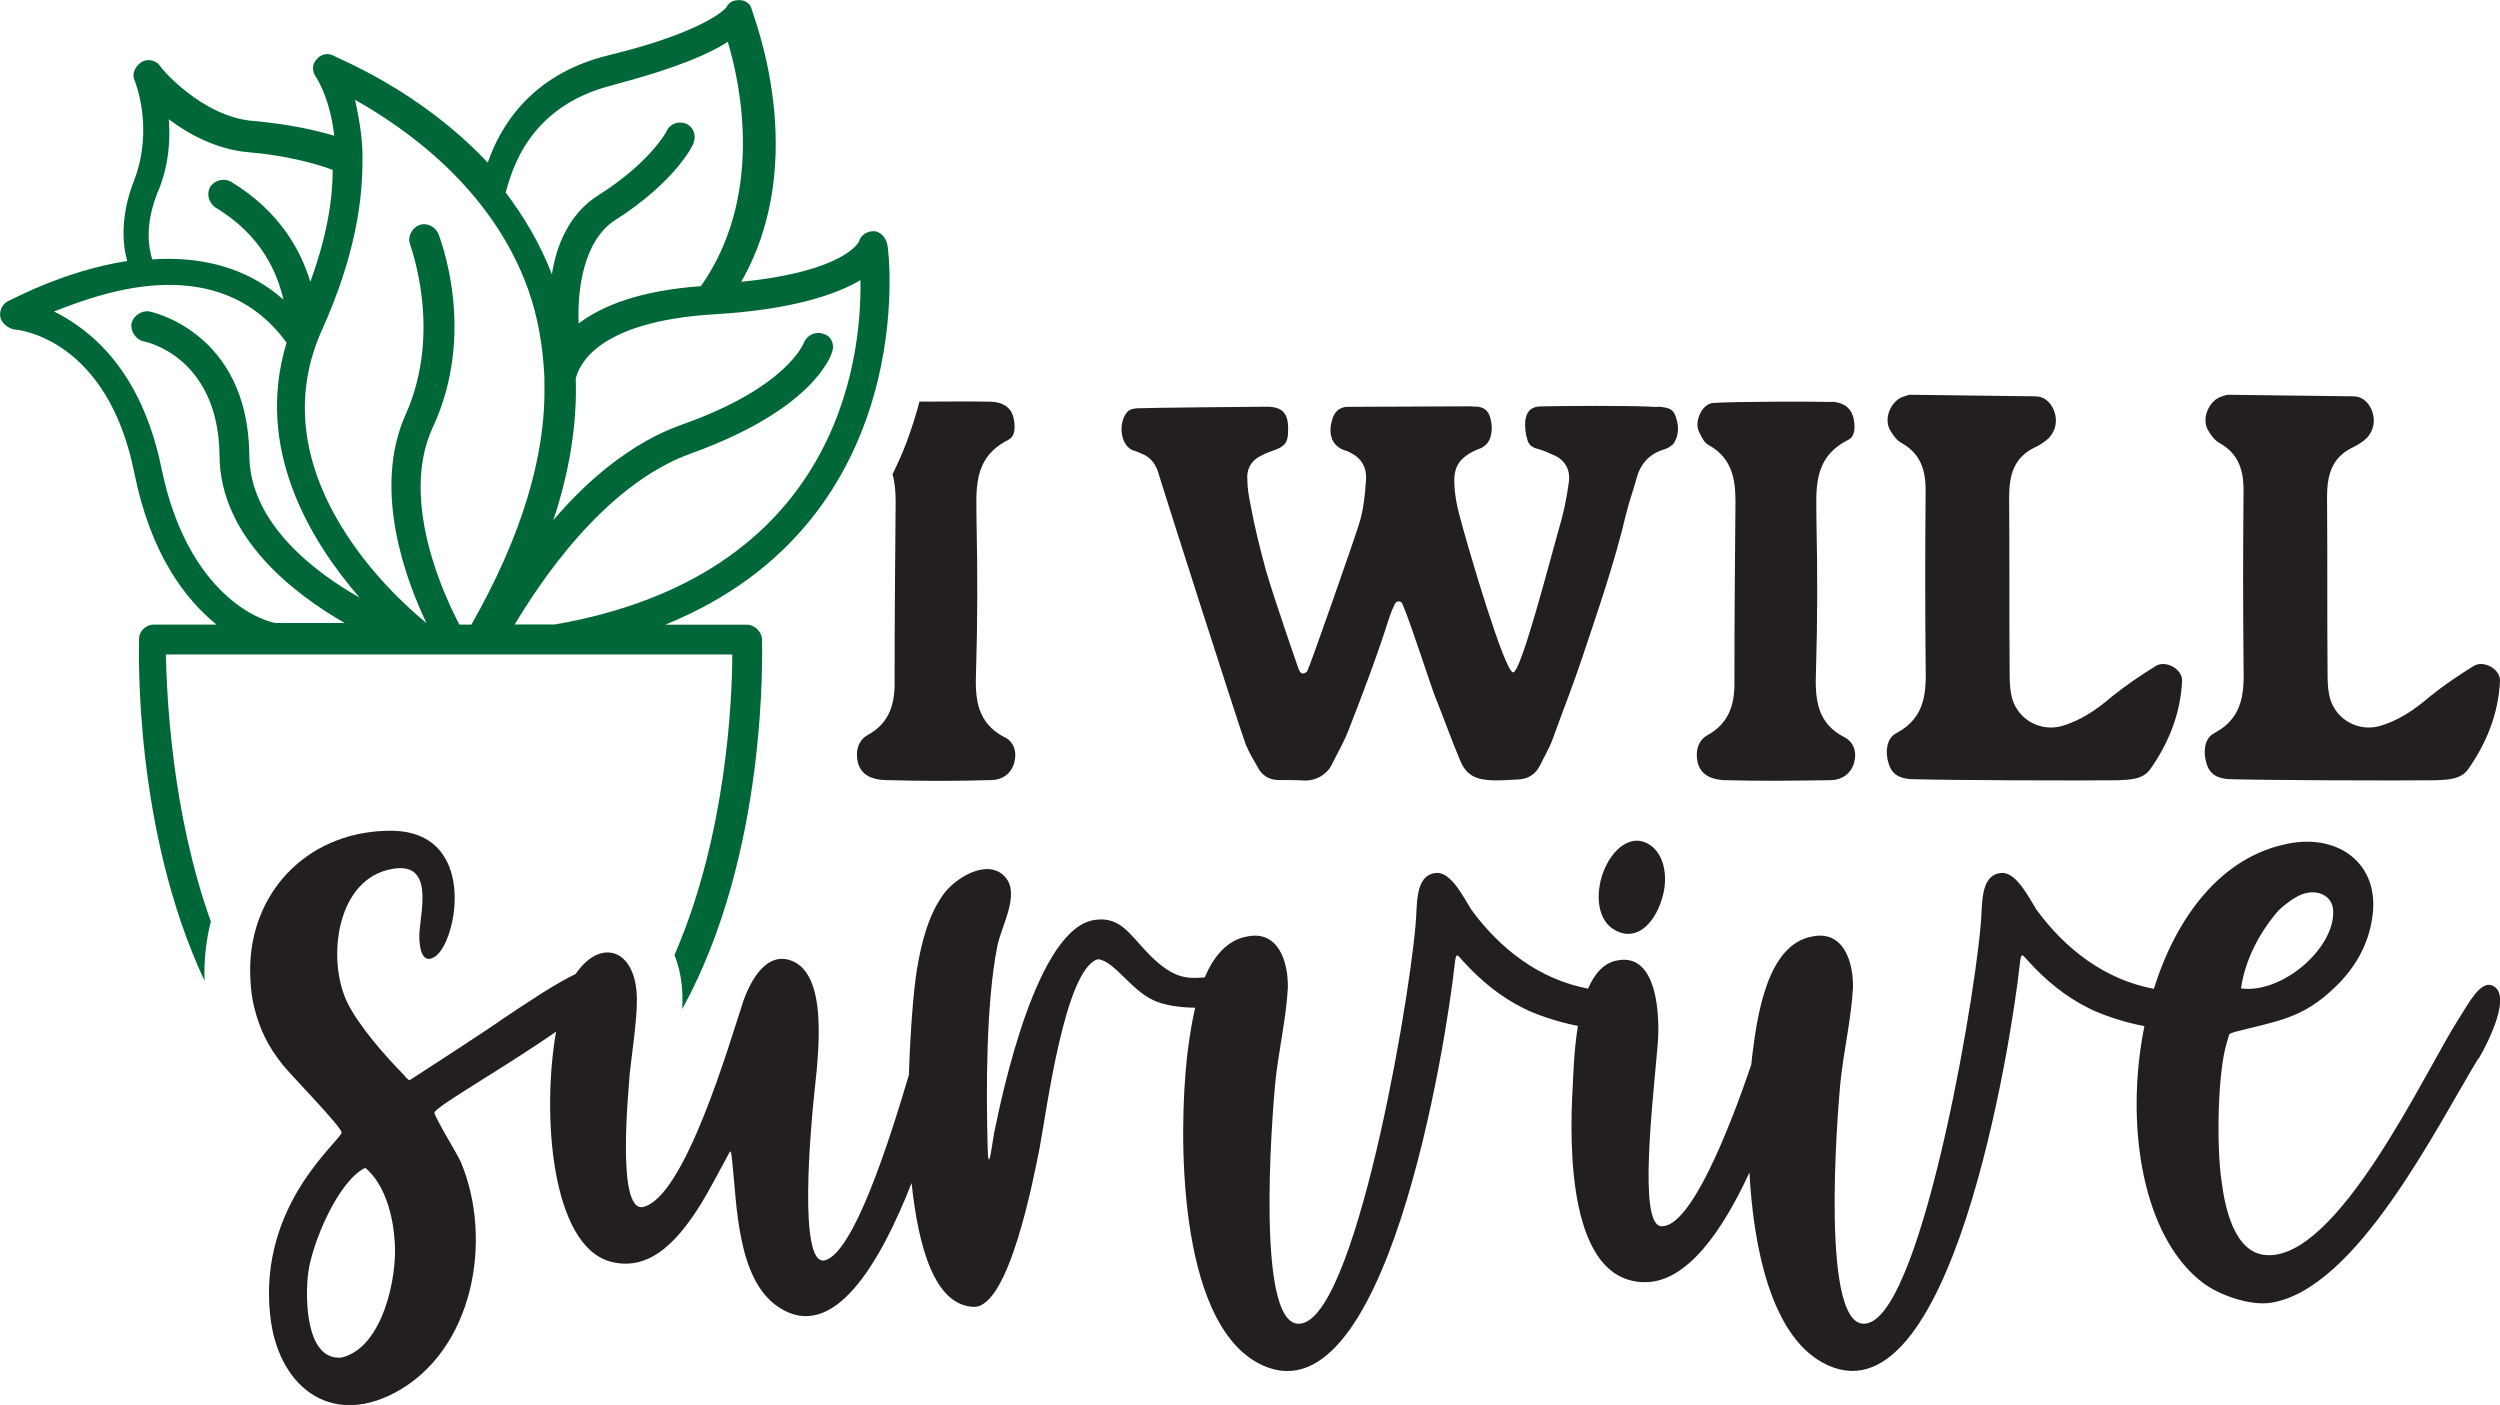
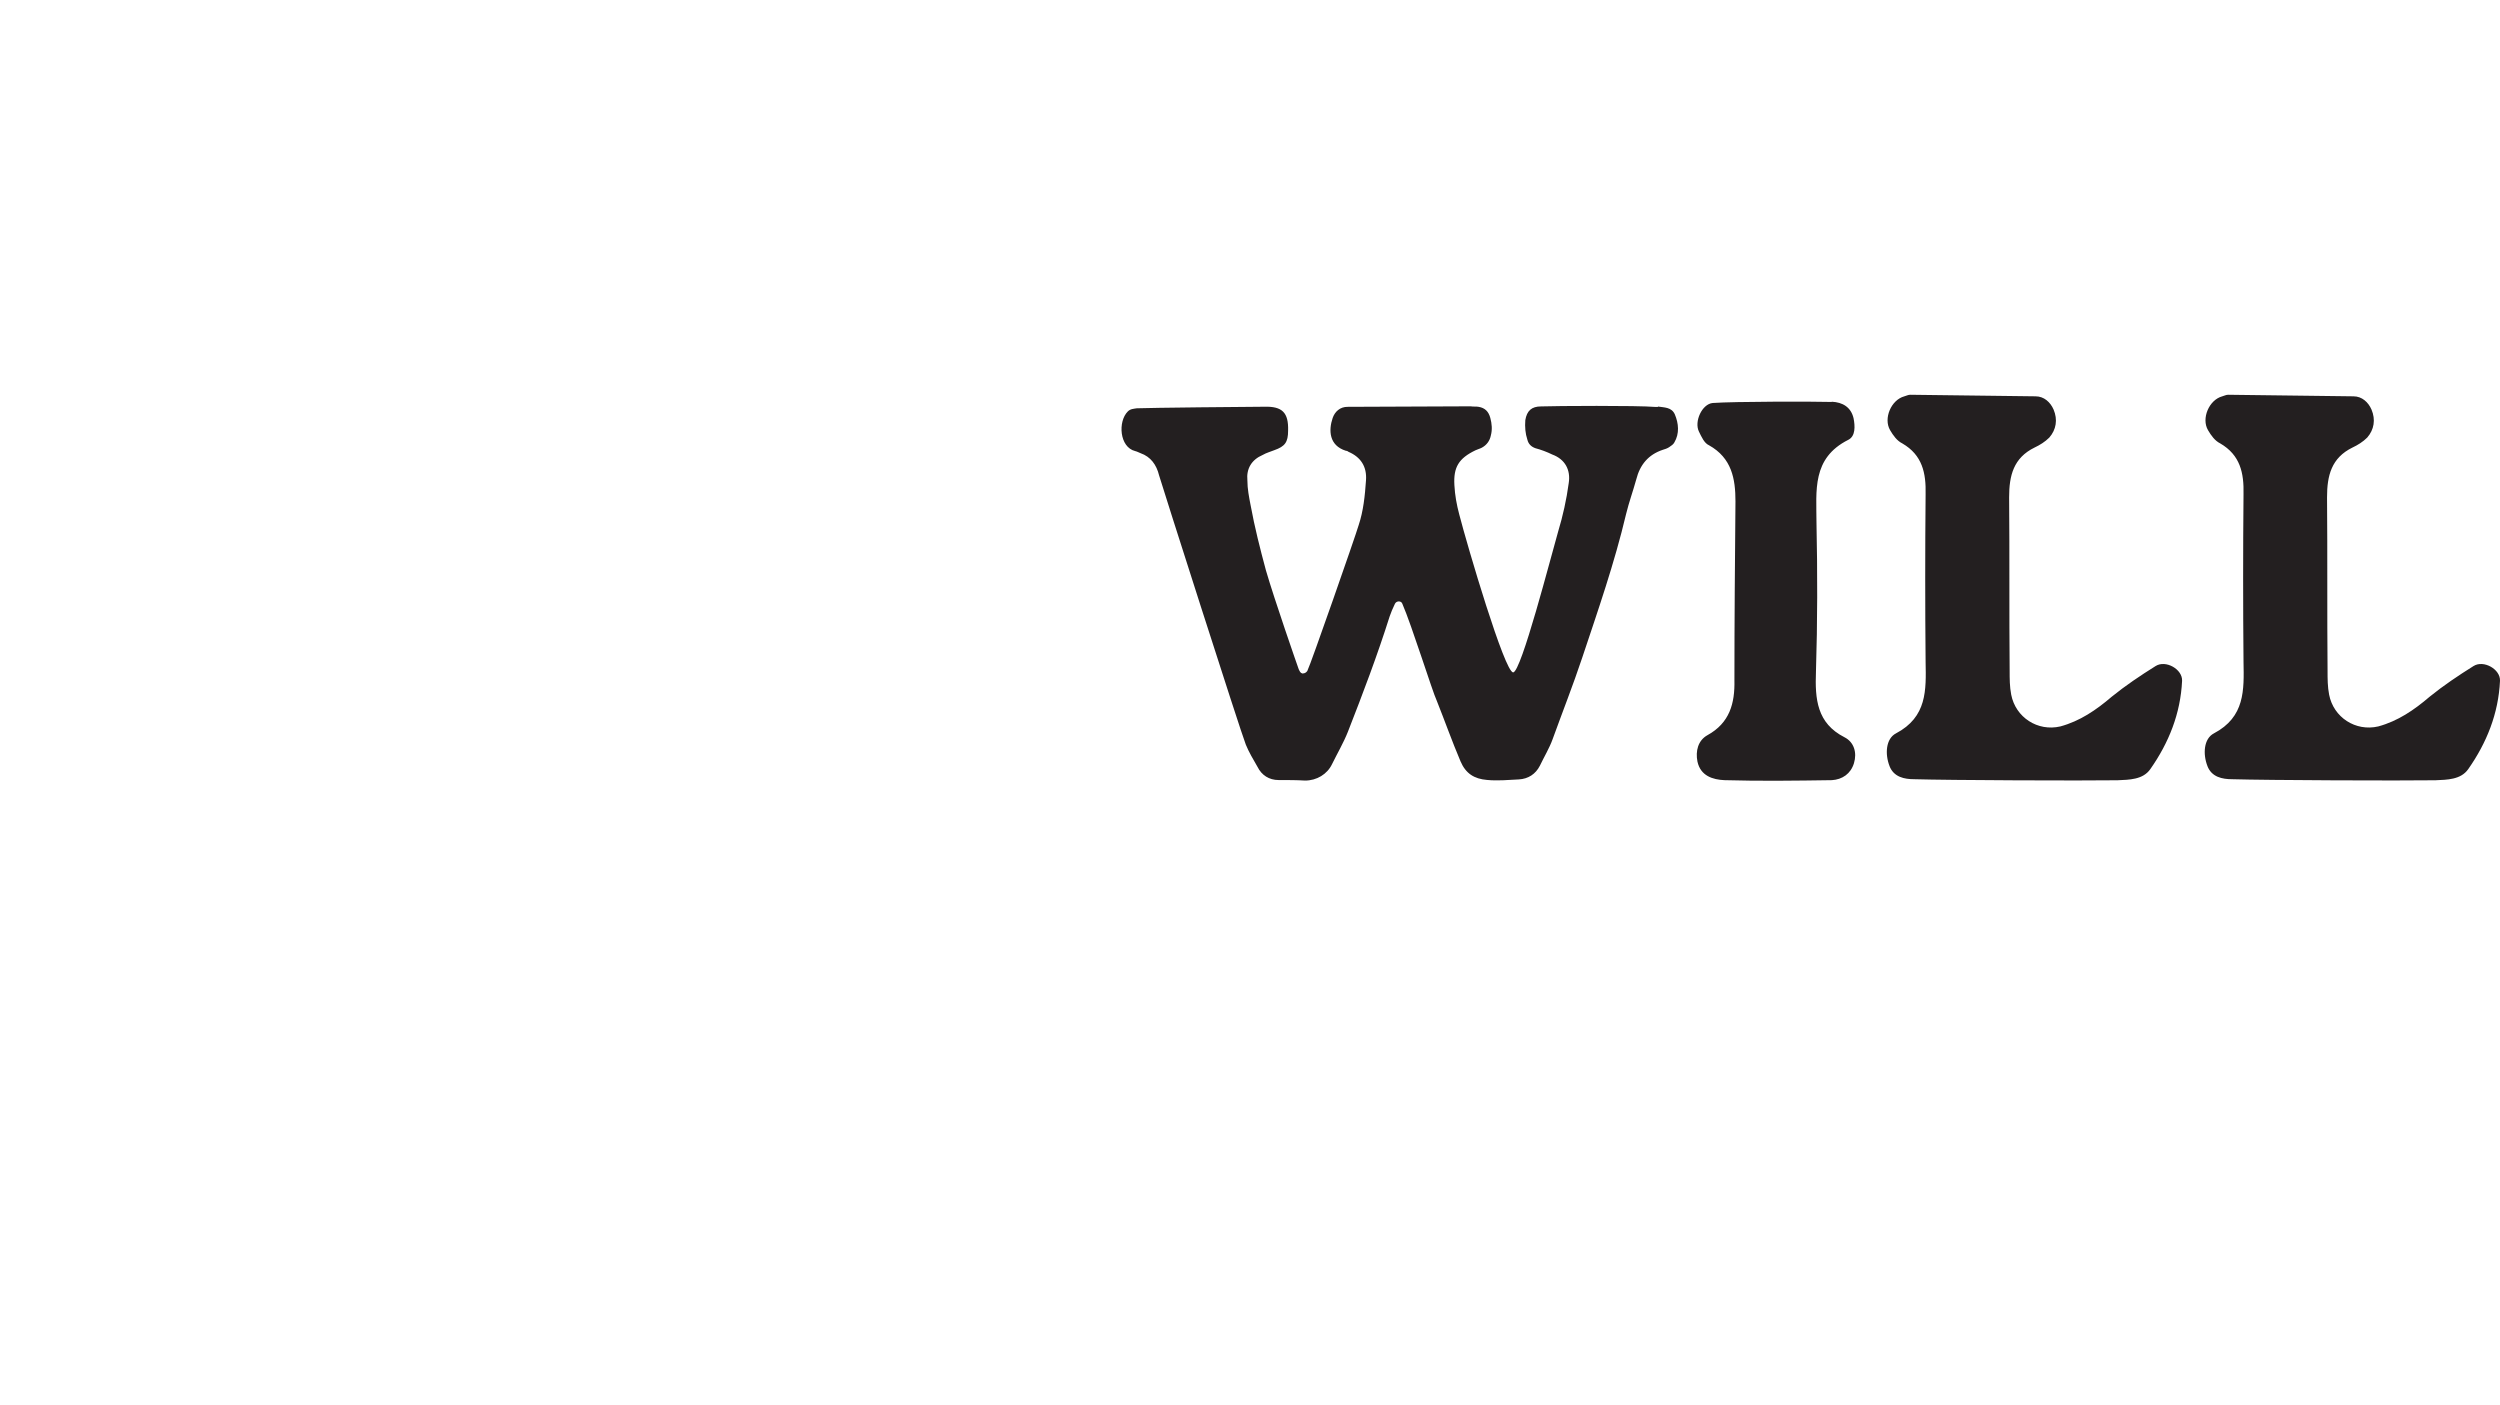
<svg xmlns="http://www.w3.org/2000/svg" id="Layer_1" viewBox="0 0 240.08 134.92">
  <defs>
    <style>.cls-1{fill:#006838;}.cls-2{fill:#231f20;}</style>
  </defs>
-   <path class="cls-1" d="m13.35,61.41c0,.95-.54,18.23,6.29,32.77,0-.04,0-.07,0-.11-.06-1.93.15-3.8.61-5.56-3.8-10.64-4.23-21.81-4.32-25.66h54.39c0,4.24-.54,17.36-5.55,28.86.48,1.19.77,2.62.77,4.3,0,.29-.01.59-.03.9,8.28-15.01,7.67-34.48,7.67-35.49,0-.72-.72-1.43-1.43-1.43h-7.87c24.76-10.02,21.47-36.21,21.33-36.5-.14-.72-.72-1.29-1.29-1.29-.72,0-1.29.43-1.43,1,0,0-1.29,2.86-11.31,3.86,6.73-11.74,1.16-25.48,1-26.19-.13-.58-.72-.86-1.15-.86-.57,0-1,.14-1.29.72,0,0-1.86,2.29-11.31,4.58-7.59,1.86-10.45,7.01-11.59,10.31-6.58-7.01-14.46-10.02-14.89-10.31-.57-.29-1.29,0-1.57.43-.43.43-.43,1.15,0,1.72,0,0,1.29,1.86,1.72,5.58-1.86-.57-4.58-1.15-7.87-1.43-4.87-.43-8.87-5.15-8.87-5.3-.43-.57-1.29-.72-1.86-.29-.57.43-.86,1.15-.57,1.72,0,0,1.86,4.44,0,9.45-1.43,3.58-1.15,6.3-.72,7.87-6.3,1-11.31,3.86-11.45,3.86-.57.29-.86,1-.72,1.57.14.57.72,1,1.29,1.15.43,0,9.02.86,11.59,13.88,1.57,7.73,4.87,12.02,7.87,14.46h-6.01c-.72,0-1.43.57-1.43,1.43ZM82.63,26.91c.14,7.87-2.29,28.34-29.34,33.06h-3.86c2.15-3.58,8.45-13.45,17.03-16.46,11.45-4.15,13.31-9.16,13.45-9.73.29-.72-.14-1.57-.86-1.72-.72-.29-1.57.14-1.86.86,0,0-1.57,4.29-11.74,7.87-4.87,1.72-9.16,5.44-12.31,9.16,1.57-4.72,2.29-9.3,2.15-13.6.29-1.15,1.86-5.44,13.17-6.16,7.73-.43,12.02-2,14.17-3.29Zm-23.76-18.75c6.01-1.57,9.3-3.01,11.02-4.15,1.29,4.29,3.44,14.89-2.58,23.47-5.87.43-9.45,1.86-11.74,3.58-.14-3.15.43-7.87,3.44-9.88,5.87-3.72,7.59-7.3,7.59-7.44.29-.72,0-1.57-.72-1.86-.72-.29-1.57,0-1.86.72,0,0-1.57,3.01-6.58,6.16-2.72,1.72-4.01,4.72-4.44,7.59-1.15-3.01-2.72-5.58-4.44-7.87.57-2,2.15-8.3,10.31-10.31Zm-24.05,6.87c-.04-2.29-.43-4.01-.72-5.44,4.58,2.58,13.08,8.33,16.61,18.18.98,2.73,1.43,5.58,1.57,8.45v.72c.14,7.01-2.29,14.74-7.01,23.04h-1.15c-1.15-2.15-5.87-11.74-2.58-18.89,4.29-9.16.72-18.18.57-18.61-.29-.72-1.15-1.15-1.86-.86-.72.29-1.15,1.15-.86,1.86,0,.14,3.15,8.3-.43,16.32-3.29,7.3.14,16.17,2,20.04-.29-.29-16.89-13.03-10.02-28.2,3.15-7.01,3.94-12.45,3.86-16.6Zm-19.61,3.29c1.03-2.56,1.15-4.87,1-6.87,1.86,1.43,4.58,2.86,7.44,3.15,3.72.29,6.87,1.15,8.3,1.72,0,2.86-.57,6.44-2.15,10.74-.86-2.86-2.86-6.73-7.59-9.59-.72-.43-1.57-.14-2,.43-.43.72-.14,1.57.43,2,4.58,2.72,6.01,6.44,6.58,8.87-3.72-3.29-8.3-4.15-12.6-3.86-.29-1-.82-3.13.57-6.58Zm.29,26.62c-1.94-9.46-6.87-13.31-10.31-15.03,1.86-.72,4.28-1.63,7.01-2.15,6.84-1.29,12.02.57,15.32,5.15-3.15,10.31,2.43,19.18,7.01,24.48-4.29-2.43-10.59-7.16-10.59-13.74-.14-11.88-9.59-13.74-9.59-13.74-.72-.14-1.57.43-1.72,1.15-.14.72.43,1.57,1.15,1.72.14,0,7.16,1.43,7.3,10.88,0,8.02,7.3,13.45,12.02,16.17h-6.58c-1.29-.14-8.5-2.59-11.02-14.89Z" />
  <g>
-     <path class="cls-2" d="m153.92,83.87c.84-2.36,2.9-4.12,4.8-2.52,1.14.99,1.41,2.89.99,4.57-.6,2.43-2.34,4.61-4.57,3.43-1.81-.95-1.91-3.51-1.22-5.49Zm84.09,17.76c-4.04,6.63-11.74,22.26-19.97,23.48-1.98.31-4.96-.76-6.48-1.91-5.34-4.04-7.24-13.42-6.02-22.34.1-.78.24-1.55.39-2.32-2.16-.39-4.4-1.23-5.34-1.72-2.29-1.14-4.07-2.64-5.72-4.42-.7-.75-.76-1.07-.91.23-.76,7.09-6.63,45.06-18.98,38.2-4.83-2.71-6.57-10.77-6.98-18.23-2.61,5.66-6.01,10.53-10.02,10.53-7.32,0-7.32-12.73-6.94-18.98.06-1.32.14-3.49.49-5.63-2.12-.4-4.29-1.21-5.21-1.69-2.29-1.14-4.07-2.64-5.72-4.42-.7-.75-.76-1.07-.91.23-.76,7.09-6.63,45.06-18.98,38.2-7.62-4.27-7.55-21.88-6.71-29.43.16-1.27.38-2.95.77-4.64-1.53,0-3.1-.28-3.97-.7-2.21-.99-3.74-3.74-5.34-3.96-3.2.84-4.96,14.64-5.64,18.22-.53,2.59-2.9,15.32-6.33,15.17-3.67-.15-5.28-5.52-5.95-11.89-2.98,7.59-7.5,15.48-12.81,11.89-3.96-2.67-3.96-9.83-4.42-14.03-.15-1.3-.08-1.07-.69,0-.76,1.37-1.45,2.74-2.29,4.12-1.91,3.05-4.67,6.64-8.69,5.57-5.71-1.53-6.63-14.17-5.24-22.09-4.96,3.46-11.46,7.13-11.68,7.76-.08.3,2.14,3.89,2.52,4.73,3.13,7.39,1.3,18.14-6.33,22.19-6.33,3.35-11.28-.76-11.97-7.47-1.14-10.67,6.79-16.7,6.86-17.53,0-.53-4.86-5.5-5.64-6.48-1.42-1.78-2.19-3.34-2.74-5.49-.25-.98-.33-1.83-.38-2.82-.41-7.85,5.18-14.03,13.19-14.18,8.84-.23,6.69,10.79,4.5,12.12-1.46.89-1.51-1.68-1.45-2.44.19-2.28,1.3-6.71-2.59-6.02-5.41.91-6.33,8.69-4.35,12.81,1.07,2.21,3.66,5.18,5.41,6.94.31.38.46.53.61.53.15-.08,8.23-5.34,8.69-5.72,2.59-1.73,5.19-3.49,7.23-4.47,2.43-3.56,5.88-2.38,5.88,2.49,0,2.06-.46,4.96-.69,7.09-.08,1.45-1.3,13.11,1.22,12.81,4.04-.76,8.39-15.86,9.68-19.75.69-1.98,2.29-5.03,4.88-3.81,3.58,1.75,2.13,10.37,1.83,13.8-.12,1.38-1.52,15.55,1.14,14.87,2.72-.74,6.04-10.98,8.06-17.8.14-4.48.48-8.38.78-10.18.41-2.45,1.07-5.18,2.59-7.24,1.22-1.6,4.24-3.4,5.87-1.6,1.49,1.64-.38,4.73-.76,6.71-1.07,5.49-1.07,13.72-.91,19.44.08,2.67.46-.84.61-1.52.76-3.74,4.12-19.9,9.76-20.51,2.29-.31,3.28,1.37,4.73,2.9,2.58,2.79,3.95,2.77,5.74,2.63.85-1.99,2.12-3.59,4.09-3.93,2.97-.61,3.96,2.44,3.89,4.96-.15,2.9-.91,6.1-1.22,9.22-.23,2.52-2.06,24.32,2.67,22.95,5.41-1.45,10.75-33.77,10.9-39.57.08-1.37.15-3.54,1.91-3.66,1.45-.1,2.67,2.44,3.35,3.51,2.79,3.82,6.58,6.72,11.22,7.6.63-1.45,1.54-2.52,2.88-2.72,3.81-.69,4.04,5.41,3.81,8.08-.46,5.49-1.91,17.46.38,17.46,2.82.06,6.51-9.36,8.61-15.52.03-.28.05-.54.08-.8.46-3.66,1.37-10.75,5.79-11.51,2.97-.61,3.96,2.44,3.89,4.96-.15,2.9-.91,6.1-1.22,9.22-.23,2.52-2.06,24.32,2.67,22.95,5.41-1.45,10.75-33.77,10.9-39.57.08-1.37.15-3.54,1.91-3.66,1.45-.1,2.67,2.44,3.35,3.51,2.81,3.84,6.62,6.75,11.29,7.62,2.16-6.94,6.48-12.69,12.88-13.94,4.88-.99,8.92,1.98,8.08,7.17-.38,2.59-1.68,4.8-3.51,6.56-3.2,3.13-5.64,3.28-9.68,4.35-.69.23-.46.08-.76.99-.91,2.97-.99,9.99-.53,13.19.3,2.44,1.14,6.93,4.19,7.24,6.92.7,15.32-17.53,18.53-22.57.91-1.37,2.13-3.89,3.35-3.28,1.83.84-.38,5.34-1.37,7.01Zm-22.79-6.71c3.89.53,9-3.81,8.84-7.47-.08-1.52-1.6-2.06-2.9-1.6-.84.3-1.6.91-2.29,1.52-1.83,2.06-3.28,4.8-3.66,7.55Zm-177.32,24.24c-.15-2.36-.91-5.41-2.82-7.01-2.59,1.22-5.13,7.25-5.49,10.14-.27,2.14-.31,8.39,3.2,8.08,3.96-.91,5.41-7.78,5.11-11.21Z" />
    <path class="cls-2" d="m159.21,39.04c.61.1,1.32.05,1.63.76.36.86.46,1.83-.05,2.69-.1.2-.3.31-.51.46-.15.1-.41.2-.61.25-1.37.46-2.18,1.42-2.54,2.85-.31,1.12-.7,2.19-.97,3.3-1.12,4.74-2.71,9.29-4.22,13.82-.88,2.64-1.9,5.22-2.84,7.82-.31.86-.81,1.68-1.22,2.54-.41.81-1.12,1.27-2.03,1.32-1.02.05-2.03.15-3.05.05-1.22-.1-2.04-.61-2.54-1.78-.82-1.93-1.52-3.91-2.29-5.84-.41-.86-2.39-7.21-3.3-9.3-.1-.3-.56-.3-.71,0-.2.41-.41.91-.51,1.22-1.18,3.74-2.57,7.4-4.01,11.08-.42,1.06-1.02,2.08-1.52,3.1-.46.97-1.47,1.58-2.59,1.58-.81-.05-1.68-.05-2.54-.05-.91,0-1.63-.46-2.03-1.27-.41-.71-.83-1.42-1.12-2.13-.49-1.21-8.18-25.3-8.33-25.86-.25-1.02-.81-1.79-1.78-2.13-.15-.05-.3-.15-.51-.2-1.52-.37-1.68-2.85-.71-3.81.25-.25.56-.25.86-.3,1.12-.05,10.97-.15,12.24-.15,1.73-.05,2.34.56,2.29,2.29,0,1.12-.3,1.52-1.32,1.88-.36.15-.76.25-1.12.46-1.07.46-1.58,1.32-1.47,2.44,0,.81.16,1.62.31,2.39.39,2.13.91,4.17,1.47,6.25.81,2.79,3,9.09,3.15,9.5.1.2.15.36.36.41.25,0,.46-.15.51-.36.2-.31,4.57-12.8,4.88-13.87.46-1.37.61-2.85.71-4.32.1-1.32-.51-2.24-1.68-2.74-.05-.05-.15-.1-.25-.1-1.63-.51-1.67-1.98-1.27-3.15.21-.61.71-1.07,1.42-1.07,1.02,0,9.91-.05,11.84-.05.25.05.51,0,.76.05.61.1.96.46,1.12,1.07.15.56.2,1.12.05,1.68-.1.51-.4.92-.86,1.17-.2.11-.41.15-.61.25-1.62.78-2.13,1.63-2.03,3.35.05.97.22,1.88.46,2.79.81,3.14,4.37,15.19,5.18,15.19.76.05,3.66-11.23,4.32-13.51.46-1.52.81-3.1,1.02-4.67.2-1.27-.36-2.29-1.58-2.74-.51-.25-1.07-.46-1.63-.61-.41-.15-.66-.41-.76-.81-.2-.61-.25-1.22-.2-1.88.15-.91.61-1.32,1.52-1.32,1.37-.05,9.2-.1,10.97.05h.25Zm16.71-.46c1.02.05,1.83.51,2.08,1.58.15.76.2,1.73-.51,2.08-3.51,1.77-3.05,4.88-3.05,7.93.1,4.78.1,9.55-.05,14.33-.1,2.64.09,4.95,2.74,6.3.91.46,1.22,1.47.91,2.49-.31,1.02-1.12,1.57-2.13,1.63-3.45.05-6.86.1-10.31,0-1.12-.05-2.29-.41-2.59-1.78-.2-1.02.05-2.03.96-2.54,2.13-1.17,2.64-3.05,2.59-5.28,0-5.74.05-11.43.1-17.17,0-2.18-.36-4.17-2.54-5.39-.46-.2-.72-.81-.97-1.32-.47-.96.3-2.64,1.32-2.74,2.08-.15,9.7-.15,11.43-.1Zm5.54,35c-.46-1.17-.36-2.64.61-3.15,3-1.58,2.9-4.17,2.85-6.86-.05-5.39-.05-10.72,0-16.11.05-2.03-.31-3.76-2.24-4.88-.51-.25-.87-.76-1.17-1.27-.66-1.12.1-2.91,1.37-3.25.2-.05.36-.15.56-.15l12.04.15c.81,0,1.42.56,1.73,1.27.41.97.25,1.93-.41,2.69-.41.41-.91.72-1.42.96-2.02.99-2.44,2.69-2.44,4.78.05,5.54,0,11.08.05,16.66,0,.76,0,1.52.15,2.29.42,2.18,2.54,3.56,4.72,3.05,1.88-.51,3.45-1.58,4.93-2.85,1.32-1.07,2.75-2.03,4.22-2.95.97-.61,2.59.31,2.54,1.42-.15,3.15-1.27,5.94-3.05,8.48-.71,1.02-2.03,1.02-3.15,1.07-3.25.05-16.26,0-19.51-.1-.96,0-1.98-.2-2.39-1.27Zm30.53,0c-.46-1.17-.36-2.64.61-3.15,3-1.58,2.9-4.17,2.85-6.86-.05-5.39-.05-10.72,0-16.11.05-2.03-.31-3.76-2.24-4.88-.51-.25-.87-.76-1.17-1.27-.66-1.12.1-2.91,1.37-3.25.2-.05.36-.15.56-.15l12.04.15c.81,0,1.42.56,1.73,1.27.41.97.25,1.93-.41,2.69-.41.41-.91.72-1.42.96-2.02.99-2.44,2.69-2.44,4.78.05,5.54,0,11.08.05,16.66,0,.76,0,1.52.15,2.29.42,2.18,2.54,3.56,4.72,3.05,1.88-.51,3.45-1.58,4.93-2.85,1.32-1.07,2.75-2.03,4.22-2.95.97-.61,2.59.31,2.54,1.42-.15,3.15-1.27,5.94-3.05,8.48-.71,1.02-2.03,1.02-3.15,1.07-3.25.05-16.26,0-19.51-.1-.96,0-1.98-.2-2.39-1.27Z" />
-     <path class="cls-2" d="m96.47,70.8c-2.64-1.37-2.85-3.66-2.74-6.3.15-4.78.15-9.55.05-14.33,0-3.05-.46-6.15,3.05-7.93.71-.36.67-1.32.51-2.08-.23-1.07-1.07-1.52-2.08-1.58-1.03-.03-4.16-.04-6.96-.01-.34,1.28-.75,2.58-1.23,3.87-.4,1.07-.87,2.1-1.36,3.11.23.8.3,1.67.3,2.59-.05,5.74-.1,11.43-.1,17.17.05,2.24-.46,4.12-2.59,5.28-.91.51-1.17,1.52-.96,2.54.3,1.37,1.47,1.73,2.59,1.78,3.45.1,6.86.11,10.31,0,1.02-.03,1.83-.61,2.13-1.63.3-1.02,0-2.03-.91-2.49Z" />
  </g>
</svg>